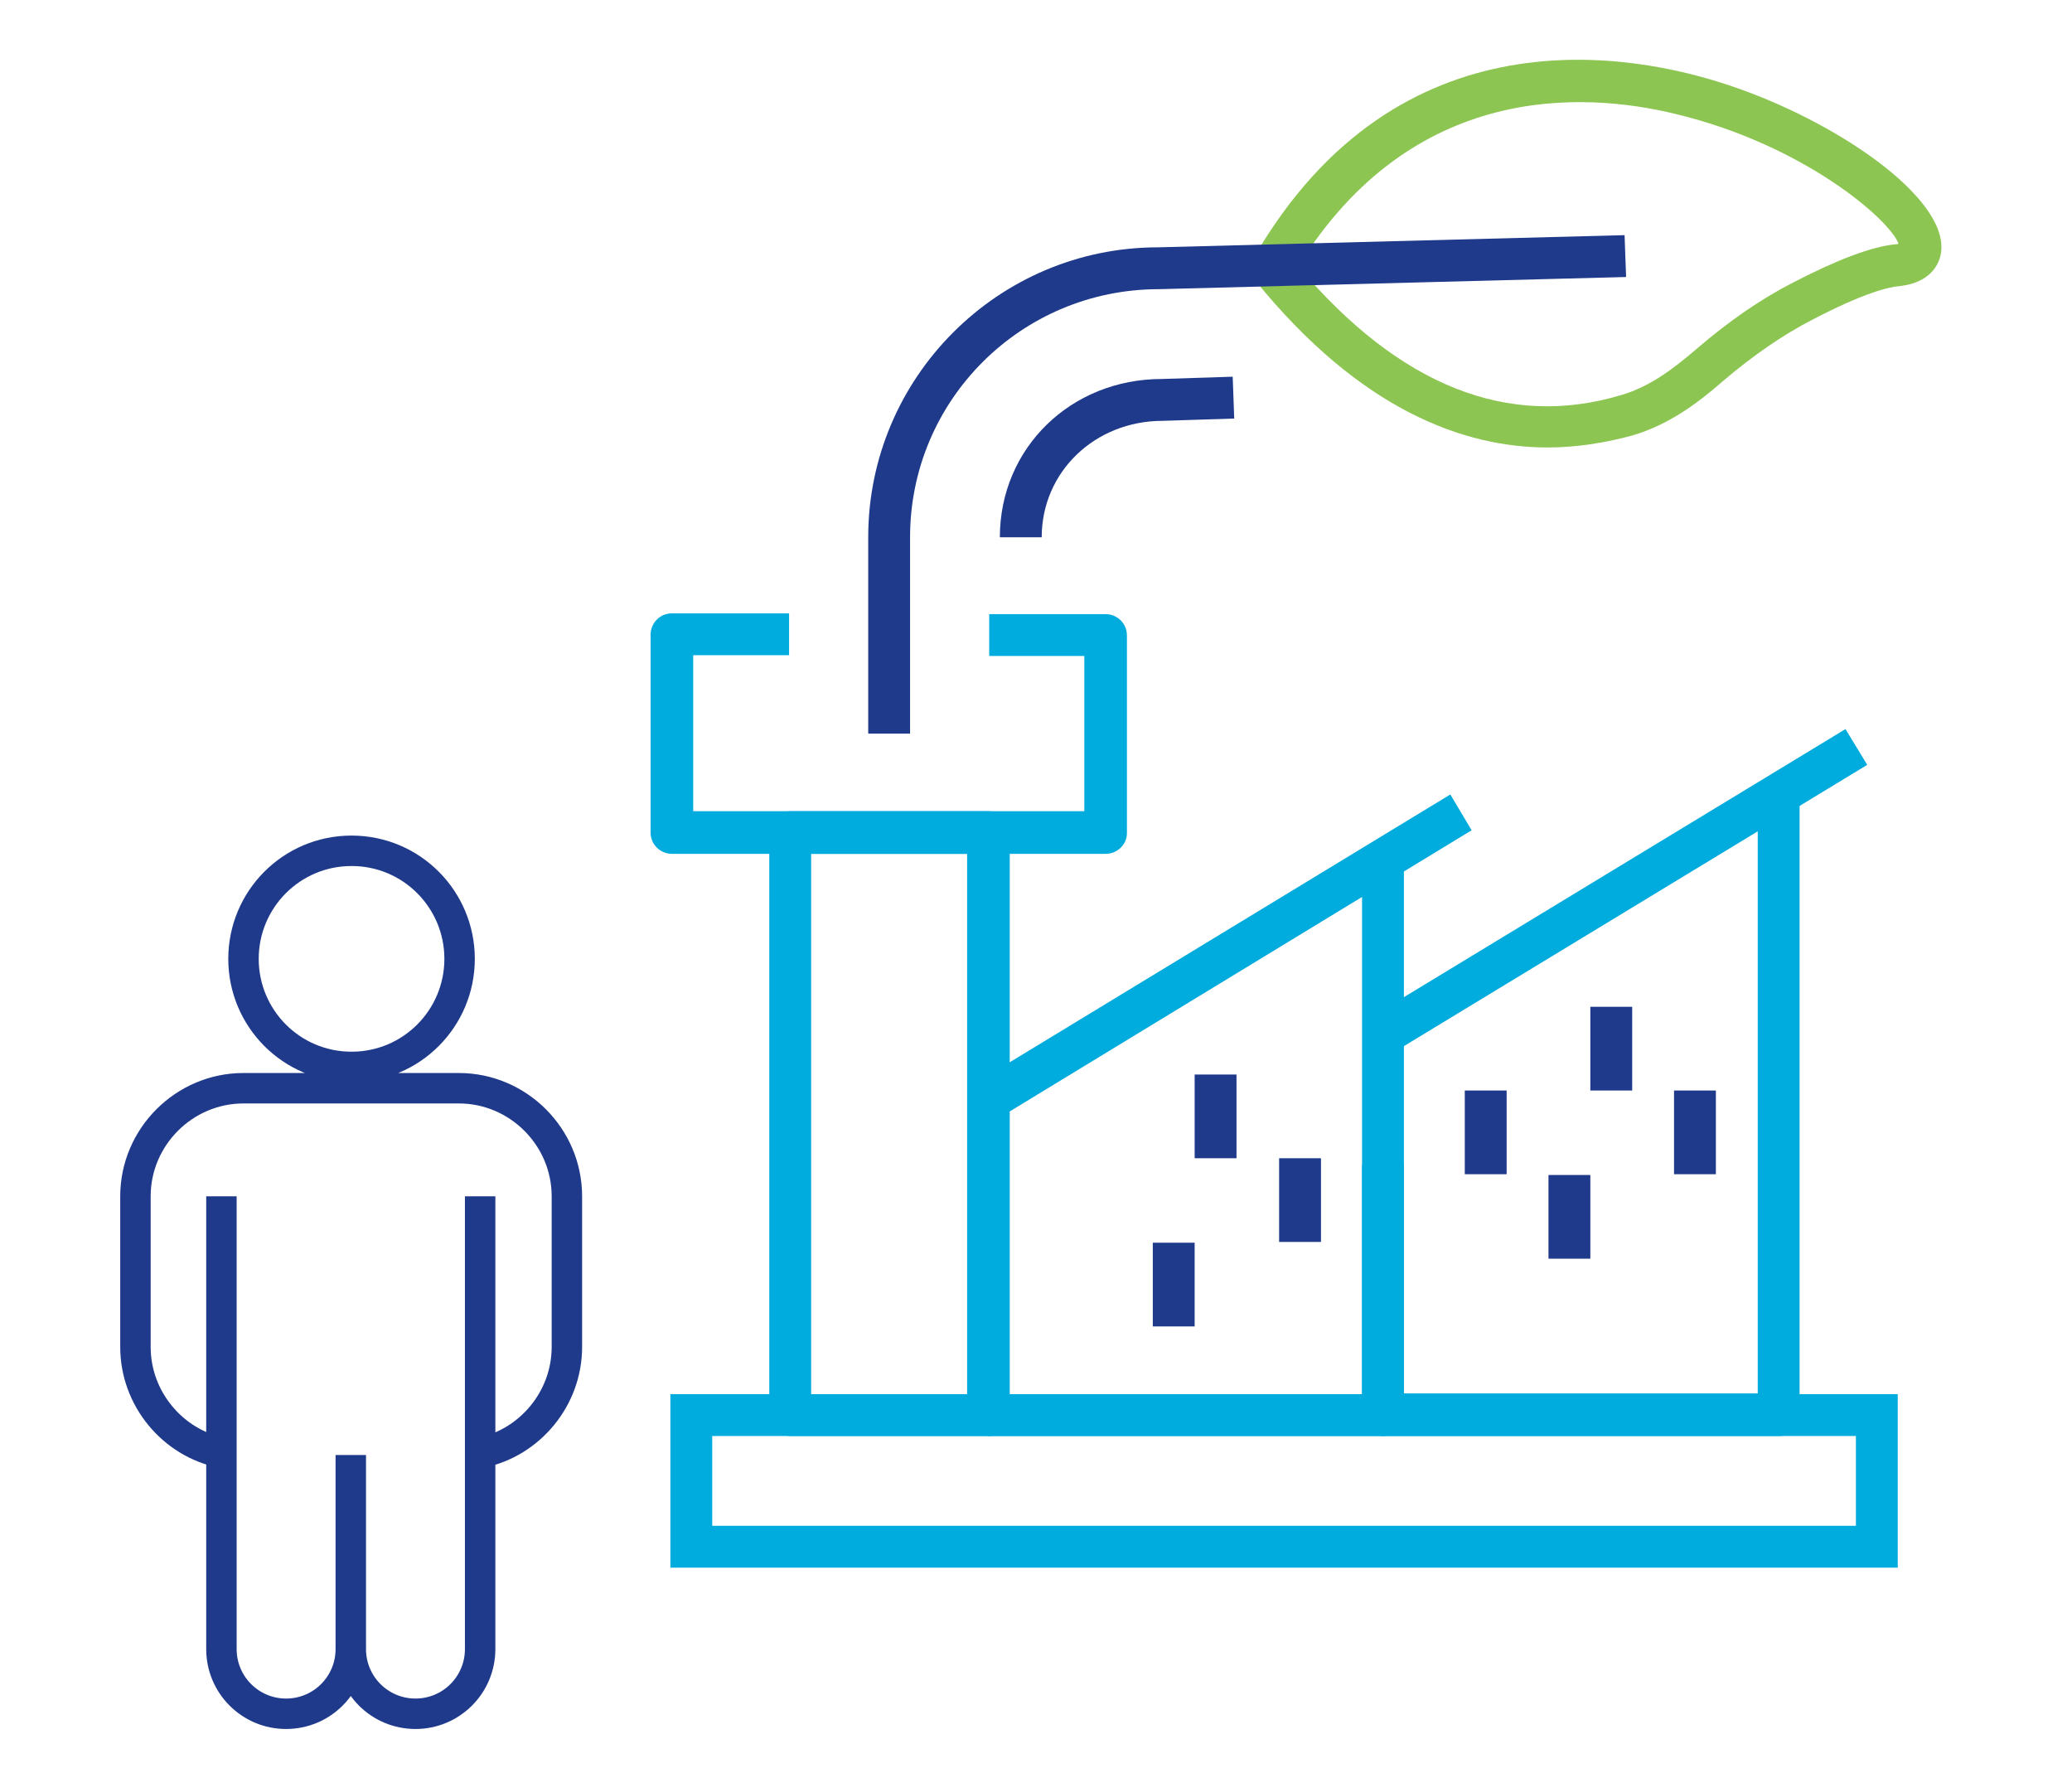
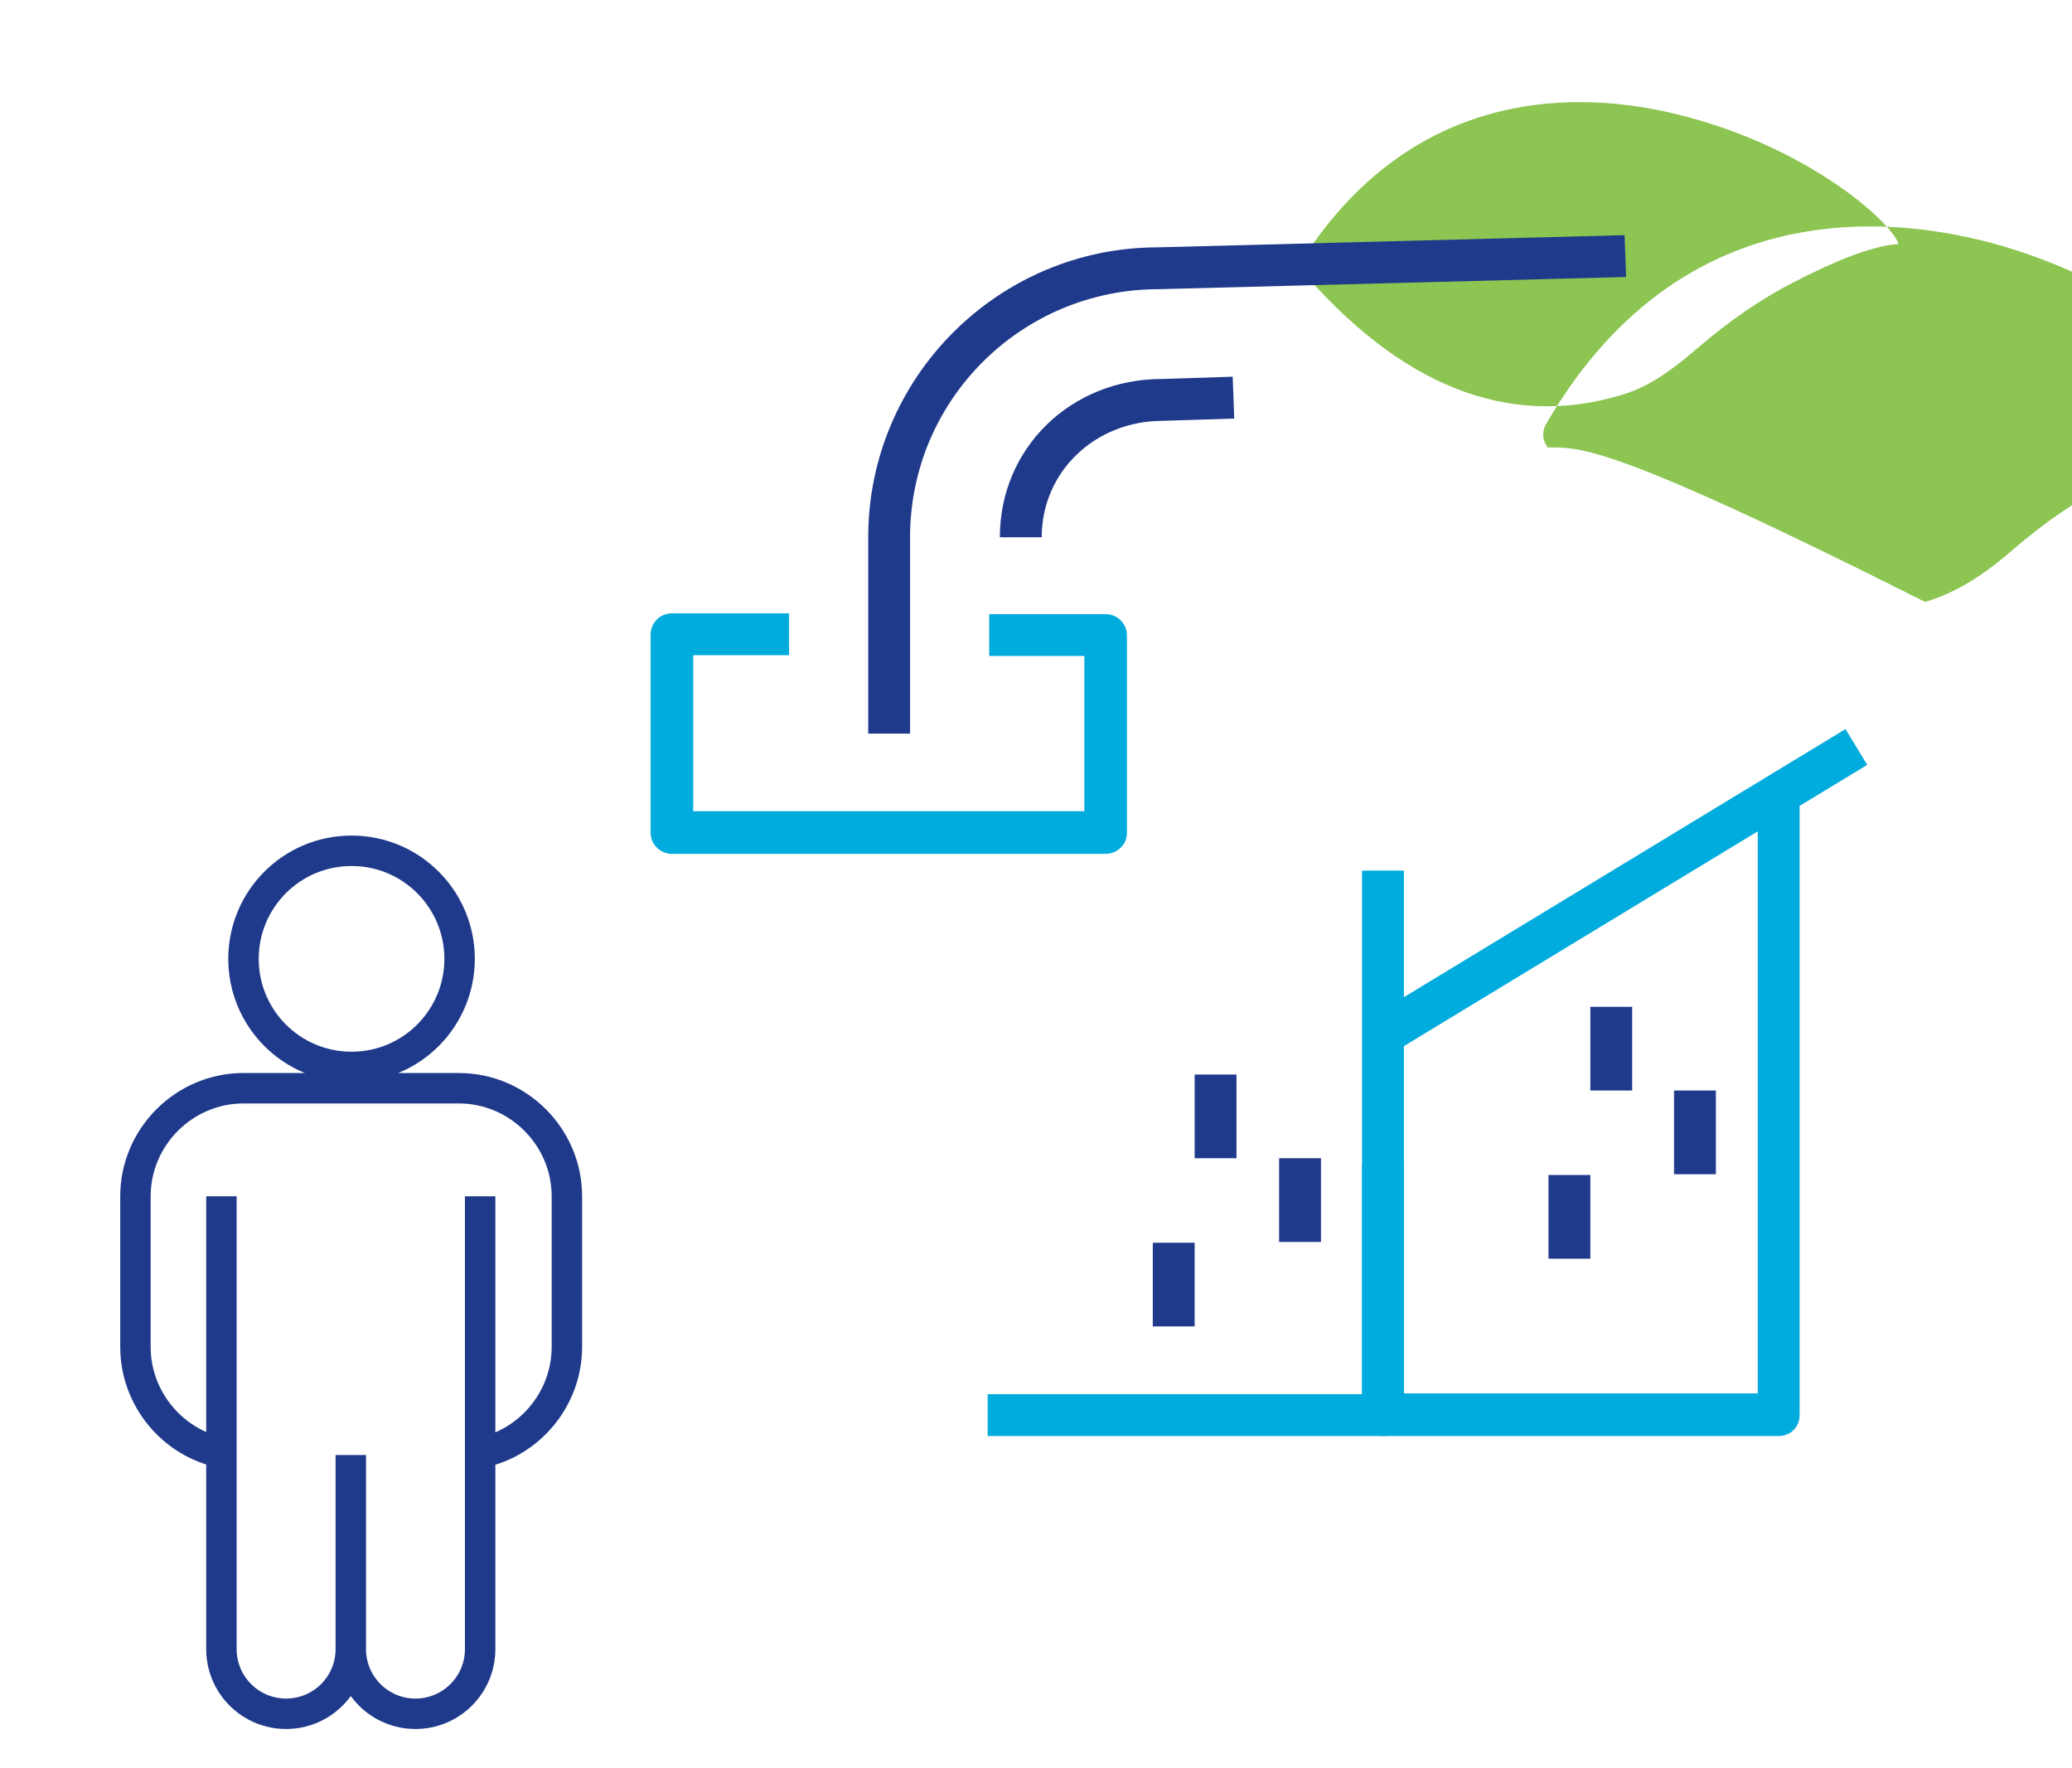
<svg xmlns="http://www.w3.org/2000/svg" version="1.1" id="Livello_1" x="0px" y="0px" viewBox="0 0 272.3 232.3" style="enable-background:new 0 0 272.3 232.3;" xml:space="preserve">
  <style type="text/css">
	.st0{fill:#00ABDD;}
	.st1{fill:#8CC551;}
	.st2{fill:#203A8B;}
	.st3{fill:none;stroke:#203A8B;stroke-width:4;stroke-miterlimit:10;}
</style>
  <g>
    <g>
-       <path class="st0" d="M129.9,188.7h-26c-1.5,0-2.8-1.2-2.8-2.8v-76.5c0-1.5,1.2-2.8,2.8-2.8h26c1.5,0,2.8,1.2,2.8,2.8V186    C132.6,187.5,131.4,188.7,129.9,188.7z M106.6,183.2h20.5v-71h-20.5V183.2z" />
-     </g>
+       </g>
    <g>
      <path class="st0" d="M181.8,188.7h-52v-5.5h49.2v-68.8h5.5V186C184.6,187.5,183.3,188.7,181.8,188.7z" />
    </g>
    <g>
-       <polygon class="st0" points="131.3,146.9 128.4,142.2 190.6,104.4 193.4,109.1   " />
-     </g>
+       </g>
    <g>
      <path class="st0" d="M233.8,188.7h-52c-1.5,0-2.8-1.2-2.8-2.8v-32.8h5.5v30H231v-77.5h5.5V186    C236.5,187.5,235.3,188.7,233.8,188.7z" />
    </g>
    <g>
      <rect x="176.5" y="114.2" transform="matrix(0.855 -0.519 0.519 0.855 -29.802 127.499)" class="st0" width="72.7" height="5.5" />
    </g>
    <g>
      <path class="st0" d="M145.3,112.2h-57c-1.5,0-2.8-1.2-2.8-2.8v-26c0-1.5,1.2-2.8,2.8-2.8h15.4v5.5H91.1v20.5h51.4V86.2H130v-5.5    h15.3c1.5,0,2.8,1.2,2.8,2.8v26C148.1,110.9,146.9,112.2,145.3,112.2z" />
    </g>
    <g>
-       <path class="st0" d="M249.4,206H88.1v-22.8h161.3V206z M93.6,200.5h150.3v-11.8H93.6V200.5z" />
-     </g>
+       </g>
    <g>
      <g>
-         <path class="st1" d="M203.4,58.8c-11,0-24.6-4.9-38.4-21.9c-0.7-0.9-0.8-2.1-0.2-3.1c19-32.8,49.9-26.8,62.4-22.6     c13.9,4.6,28.8,14.7,27.9,21.9c-0.1,0.9-0.8,4-5.5,4.5l0,0c-1.3,0.1-4.5,0.8-11.4,4.4c-3.9,2-7.8,4.7-11.8,8.1     c-3.3,2.9-7.1,5.7-11.8,7.1C211.3,58.1,207.5,58.8,203.4,58.8z M170.6,35c13.3,15.7,27.6,21.4,42.5,16.9c3.8-1.1,7-3.6,9.8-6     c4.3-3.7,8.5-6.6,12.8-8.8c5.8-3,10.3-4.7,13.4-5c0,0,0,0,0,0c0.2,0,0.3,0,0.4-0.1c-1.3-3.3-12.6-13-29.2-17     C208.1,12,185.6,10.8,170.6,35z" />
+         <path class="st1" d="M203.4,58.8c-0.7-0.9-0.8-2.1-0.2-3.1c19-32.8,49.9-26.8,62.4-22.6     c13.9,4.6,28.8,14.7,27.9,21.9c-0.1,0.9-0.8,4-5.5,4.5l0,0c-1.3,0.1-4.5,0.8-11.4,4.4c-3.9,2-7.8,4.7-11.8,8.1     c-3.3,2.9-7.1,5.7-11.8,7.1C211.3,58.1,207.5,58.8,203.4,58.8z M170.6,35c13.3,15.7,27.6,21.4,42.5,16.9c3.8-1.1,7-3.6,9.8-6     c4.3-3.7,8.5-6.6,12.8-8.8c5.8-3,10.3-4.7,13.4-5c0,0,0,0,0,0c0.2,0,0.3,0,0.4-0.1c-1.3-3.3-12.6-13-29.2-17     C208.1,12,185.6,10.8,170.6,35z" />
      </g>
    </g>
    <g>
      <path class="st2" d="M136.9,70.6h-5.5c0-11.7,9.3-20.8,21.3-20.8l9.3-0.3l0.2,5.5l-9.4,0.3C143.9,55.3,136.9,62,136.9,70.6z" />
    </g>
    <g>
      <path class="st2" d="M119.6,96.4h-5.5V70.6c0-21,17.1-38.1,38.1-38.1l61.3-1.6l0.2,5.5L152.3,38c-18.1,0-32.7,14.6-32.7,32.6V96.4    z" />
    </g>
    <g>
      <rect x="168.1" y="152.2" class="st2" width="5.5" height="11" />
    </g>
    <g>
      <rect x="157" y="141.2" class="st2" width="5.5" height="11" />
    </g>
    <g>
      <rect x="151.5" y="163.3" class="st2" width="5.5" height="11" />
    </g>
    <g>
      <rect x="220" y="143.3" class="st2" width="5.5" height="11" />
    </g>
    <g>
      <rect x="209" y="132.3" class="st2" width="5.5" height="11" />
    </g>
    <g>
      <rect x="203.5" y="154.4" class="st2" width="5.5" height="11" />
    </g>
    <g>
-       <rect x="192.5" y="143.3" class="st2" width="5.5" height="11" />
-     </g>
+       </g>
    <path class="st3" d="M60.4,126c0,7.8-6.3,14.2-14.2,14.2S32,133.8,32,126s6.3-14.2,14.2-14.2S60.4,118.2,60.4,126z M63.2,190.9   c6.4-1.3,11.3-7.1,11.3-13.9v-19.8c0-7.8-6.4-14.2-14.2-14.2H32c-7.8,0-14.2,6.4-14.2,14.2V177c0,6.8,4.9,12.6,11.3,13.9v-33.7   v59.5c0,4.7,3.8,8.5,8.5,8.5l0,0c4.7,0,8.5-3.8,8.5-8.5v-25.5v25.5c0,4.7,3.8,8.5,8.5,8.5l0,0c4.7,0,8.5-3.8,8.5-8.5v-59.5V190.9z" />
  </g>
</svg>